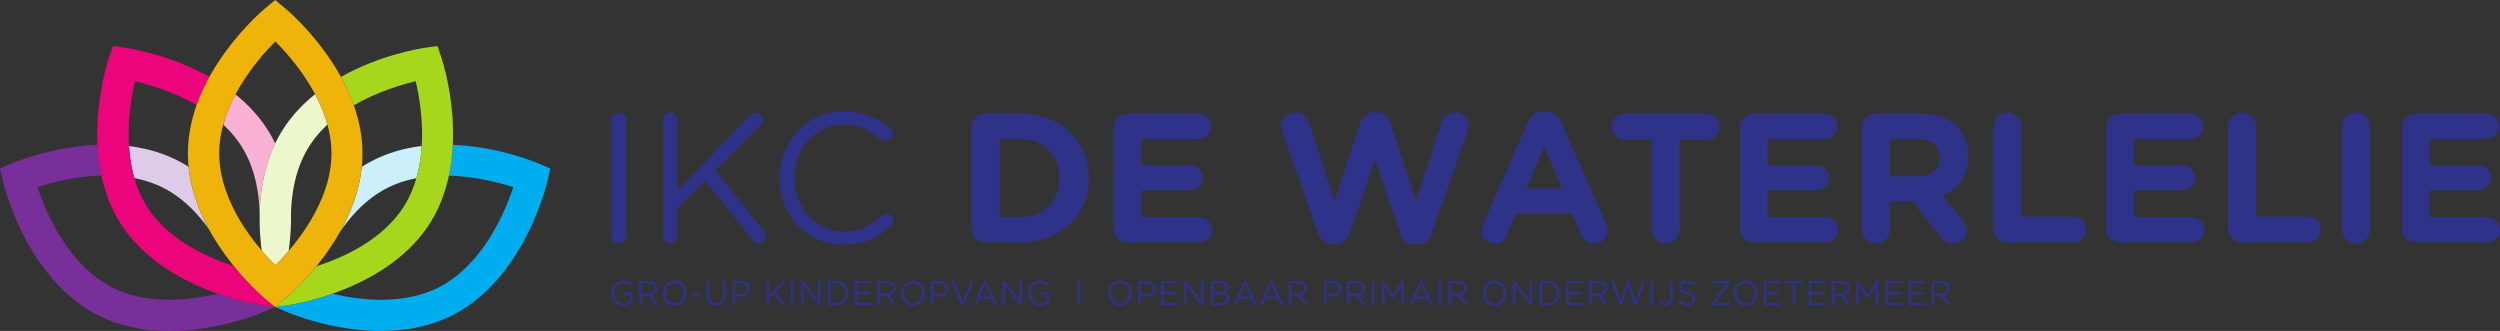
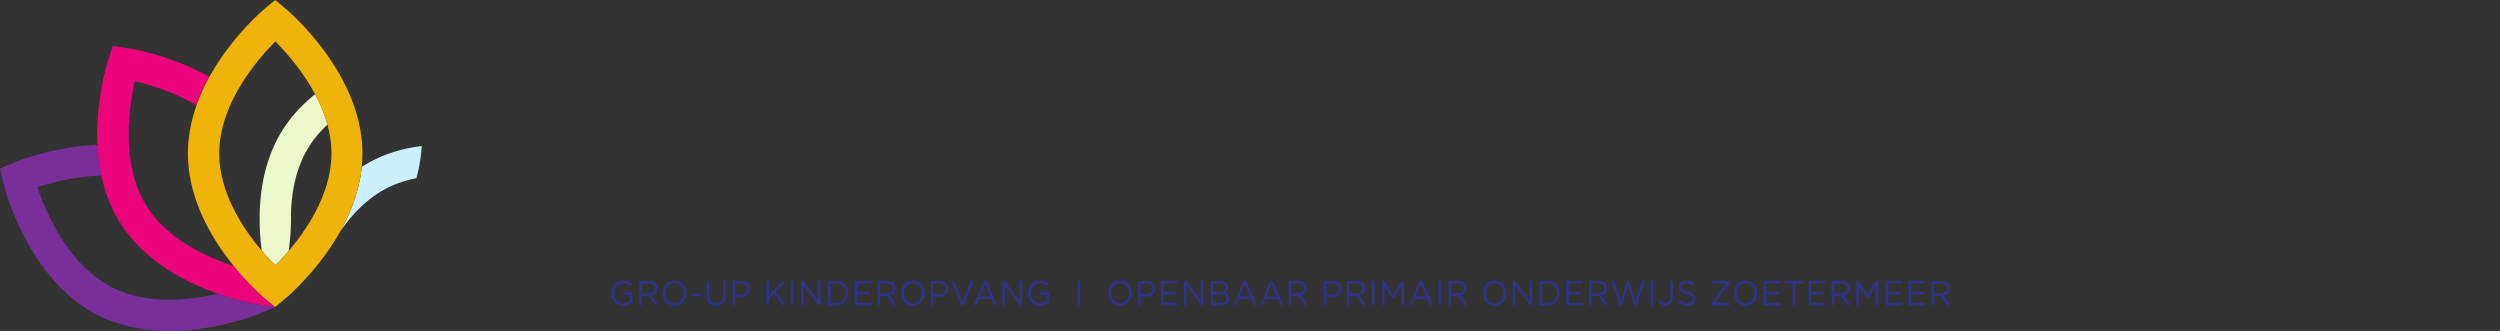
<svg xmlns="http://www.w3.org/2000/svg" viewBox="0 0 679.891 90">
  <rect x="0" y="0" width="679.891" height="90" fill="#333333" stroke="none" />
  <g fill="none" fill-rule="evenodd">
-     <path d="M166.304 32.67c0-.563.194-1.042.574-1.425a1.84 1.84 0 0 1 1.361-.569c.555 0 1.031.188 1.409.569.38.383.573.862.573 1.425v31.5c0 .569-.194 1.041-.573 1.423a1.914 1.914 0 0 1-1.409.579 1.84 1.84 0 0 1-1.361-.58c-.38-.38-.574-.853-.574-1.422v-31.5m14.06 0c0-.563.186-1.042.572-1.425.38-.381.83-.569 1.361-.569.557 0 1.031.188 1.411.569.377.383.563.862.563 1.425v19.155l19.755-20.449c.227-.204.46-.367.693-.506.227-.13.507-.194.84-.194.53 0 .973.194 1.336.594.363.406.549.854.549 1.35 0 .504-.219.968-.646 1.4L194.52 46.323l13.165 16.399c.17.235.297.454.402.675.097.219.144.47.144.773 0 .537-.191 1-.57 1.4a1.865 1.865 0 0 1-1.41.602c-.363 0-.678-.081-.942-.252a1.937 1.937 0 0 1-.637-.652l-12.924-16.243-7.477 7.543v7.602c0 .569-.186 1.041-.563 1.423-.38.383-.854.579-1.41.579-.533 0-.983-.196-1.362-.58-.386-.38-.571-.853-.571-1.422v-31.5m49.001 33.852c-2.506 0-4.818-.465-6.93-1.4-2.11-.936-3.94-2.206-5.494-3.825-1.547-1.619-2.764-3.523-3.635-5.729-.876-2.198-1.311-4.55-1.311-7.047v-.098c0-2.465.435-4.8 1.311-6.998a18.063 18.063 0 0 1 3.635-5.778 16.857 16.857 0 0 1 5.544-3.898c2.143-.952 4.486-1.423 7.033-1.423 2.803 0 5.164.406 7.072 1.23a21.172 21.172 0 0 1 5.303 3.27c.194.162.378.381.54.644.17.266.25.585.25.952 0 .535-.194.991-.596 1.374-.396.382-.856.578-1.386.578-.266 0-.501-.048-.718-.155a5.207 5.207 0 0 1-.563-.293 18.226 18.226 0 0 0-4.383-2.904c-1.571-.734-3.426-1.1-5.569-1.1-1.916 0-3.69.366-5.325 1.108a12.848 12.848 0 0 0-4.253 3.058c-1.209 1.302-2.143 2.833-2.828 4.59-.676 1.758-1.008 3.639-1.008 5.639v.106c0 2.043.332 3.94 1.008 5.697.685 1.748 1.62 3.28 2.828 4.59a13.412 13.412 0 0 0 4.253 3.083c1.636.75 3.41 1.131 5.325 1.131 2.176 0 4.062-.358 5.664-1.081 1.605-.717 3.143-1.775 4.635-3.175.36-.367.773-.546 1.23-.546.5 0 .935.188 1.315.571.377.39.571.83.571 1.327 0 .3-.072.569-.2.796-.13.237-.283.44-.443.604a23.102 23.102 0 0 1-2.65 2.14 16.452 16.452 0 0 1-2.917 1.601 16.31 16.31 0 0 1-3.368 1.01c-1.209.236-2.523.35-3.94.35m48.315-7.55c1.555 0 2.974-.253 4.255-.75 1.29-.497 2.384-1.213 3.296-2.149.91-.935 1.61-2.033 2.126-3.304.516-1.26.766-2.676.766-4.247v-.098c0-1.538-.25-2.954-.766-4.248-.515-1.302-1.216-2.416-2.126-3.352-.912-.935-2.007-1.66-3.296-2.172-1.28-.521-2.7-.782-4.255-.782h-5.888V58.97h5.888Zm-13.51-24.201c0-1.067.37-1.971 1.112-2.719.74-.756 1.636-1.131 2.698-1.131h9.7c2.708 0 5.19.448 7.454 1.327 2.254.885 4.206 2.106 5.841 3.677a16.483 16.483 0 0 1 3.787 5.526c.885 2.115 1.336 4.402 1.336 6.867v.106c0 2.466-.451 4.768-1.336 6.902a16.515 16.515 0 0 1-3.787 5.55c-1.635 1.562-3.587 2.799-5.84 3.693-2.266.904-4.747 1.352-7.455 1.352h-9.7c-1.062 0-1.957-.375-2.698-1.123-.742-.75-1.112-1.66-1.112-2.727v-27.3Zm39.824 30.027c-.749-.75-1.12-1.66-1.12-2.727v-27.3c0-1.067.371-1.971 1.12-2.719.742-.756 1.635-1.131 2.691-1.131h19.207c.959 0 1.765.333 2.425 1 .66.668.992 1.49.992 2.45 0 .968-.332 1.774-.992 2.424-.66.652-1.466.977-2.425.977h-15.444v7.104h13.22c.96 0 1.766.333 2.426.994.66.666.99 1.49.99 2.448 0 .968-.33 1.783-.99 2.427-.66.65-1.467.974-2.426.974h-13.22v7.35h15.693c.96 0 1.766.333 2.426 1 .662.667.992 1.49.992 2.45 0 .969-.33 1.781-.992 2.425-.66.65-1.467.977-2.426.977h-19.456c-1.056 0-1.949-.375-2.691-1.123m44.724-28.98c-.072-.227-.138-.47-.202-.722a2.874 2.874 0 0 1-.097-.725c0-1.067.387-1.952 1.16-2.669a3.91 3.91 0 0 1 2.748-1.075c.893 0 1.667.252 2.329.773a4.07 4.07 0 0 1 1.386 1.97l6.878 21.451 6.93-21.248c.298-.902.774-1.636 1.434-2.196.66-.57 1.466-.856 2.425-.856h.597c.959 0 1.763.277 2.425.831.66.546 1.137 1.285 1.434 2.22l6.928 21.25 6.88-21.451a4.453 4.453 0 0 1 1.314-1.946c.613-.538 1.394-.798 2.353-.798 1.054 0 1.95.35 2.676 1.05.723.7 1.086 1.58 1.086 2.646 0 .235-.033.487-.096.748-.073.268-.137.52-.203.747l-9.7 27.507c-.36.967-.885 1.733-1.561 2.294-.679.57-1.475.854-2.403.854h-.788c-.928 0-1.716-.275-2.378-.83-.66-.545-1.167-1.318-1.53-2.318l-6.831-20.05-6.834 20.05c-.363 1-.87 1.773-1.53 2.319-.668.554-1.458.829-2.384.829h-.79c-.926 0-1.724-.284-2.401-.854-.676-.56-1.192-1.327-1.555-2.294l-9.7-27.507m76.03 15.454-4.8-11.548-4.802 11.548h9.603Zm-21.88 11.353c0-.269.039-.546.12-.831.088-.277.193-.552.323-.82l12.076-27.547c.435-.969 1.015-1.717 1.757-2.254.75-.53 1.642-.798 2.698-.798h.452c1.056 0 1.94.269 2.675.798.716.537 1.297 1.285 1.724 2.254l12.085 27.546c.257.602.394 1.115.394 1.546 0 1.033-.345 1.912-1.038 2.629-.693.714-1.555 1.073-2.578 1.073-.887 0-1.636-.244-2.226-.723-.596-.481-1.07-1.125-1.433-1.93l-2.329-5.493h-15.25l-2.417 5.746c-.339.764-.807 1.358-1.42 1.773-.612.416-1.311.627-2.101.627-.992 0-1.821-.35-2.498-1.05-.676-.7-1.014-1.546-1.014-2.546Zm46.301-24.6h-7.332c-.96 0-1.78-.35-2.473-1.05-.693-.7-1.04-1.538-1.04-2.498 0-.969.347-1.806 1.04-2.506.693-.7 1.514-1.05 2.473-1.05h22.277c.96 0 1.78.35 2.473 1.05.693.7 1.04 1.537 1.04 2.506 0 .96-.347 1.798-1.04 2.498-.693.7-1.514 1.05-2.473 1.05h-7.324v24.348c0 1.065-.369 1.977-1.111 2.725-.75.75-1.644 1.123-2.698 1.123-1.056 0-1.96-.373-2.7-1.123-.74-.748-1.112-1.66-1.112-2.725V38.024m25.114 26.773a3.766 3.766 0 0 1-1.112-2.727v-27.3c0-1.067.377-1.971 1.112-2.719.748-.756 1.644-1.131 2.706-1.131h19.2c.959 0 1.772.333 2.425 1 .66.668.99 1.49.99 2.45 0 .968-.33 1.774-.99 2.424-.653.652-1.466.977-2.425.977h-15.446v7.104h13.222c.951 0 1.764.333 2.424.994.662.666.992 1.49.992 2.448 0 .968-.33 1.783-.992 2.427-.66.65-1.473.974-2.424.974h-13.222v7.35h15.695c.96 0 1.764.333 2.426 1 .66.667.99 1.49.99 2.45 0 .969-.33 1.781-.99 2.425-.662.65-1.467.977-2.426.977h-19.45c-1.061 0-1.957-.375-2.705-1.123m47.405-16.878c1.877 0 3.319-.448 4.327-1.35 1.007-.896 1.514-2.1 1.514-3.598v-.098c0-1.668-.532-2.92-1.586-3.752-1.056-.829-2.523-1.252-4.408-1.252h-7.573v10.05h7.726Zm-15.347-13.15c0-1.066.369-1.97 1.111-2.718.74-.756 1.644-1.131 2.698-1.131h12.029c4.39 0 7.759 1.187 10.096 3.556 1.982 1.993 2.972 4.662 2.972 8v.097c0 2.767-.627 5.012-1.877 6.746-1.256 1.733-2.941 3.035-5.051 3.906l5.292 6.493c.363.473.662.927.896 1.375.233.456.346.977.346 1.579 0 1.067-.371 1.92-1.112 2.57-.75.653-1.58.978-2.506.978-.854 0-1.58-.196-2.176-.577a6.738 6.738 0 0 1-1.586-1.425l-7.42-9.496h-6.091v7.65c0 1.065-.372 1.977-1.112 2.725-.749.75-1.644 1.123-2.7 1.123-1.054 0-1.957-.373-2.698-1.123-.742-.748-1.111-1.66-1.111-2.725V34.77Zm35.787-.293c0-1.067.37-1.977 1.111-2.727a3.667 3.667 0 0 1 2.7-1.123c1.056 0 1.958.375 2.698 1.123.742.75 1.114 1.66 1.114 2.727V58.92h14.105c.96 0 1.774.342 2.45 1.027a3.381 3.381 0 0 1 1.015 2.473c0 .969-.338 1.79-1.014 2.473-.677.685-1.492 1.027-2.45 1.027H545.94a3.667 3.667 0 0 1-2.7-1.123c-.74-.75-1.111-1.66-1.111-2.727V34.476m31.752 30.32c-.742-.75-1.111-1.66-1.111-2.726v-27.3c0-1.067.369-1.971 1.111-2.719.74-.756 1.644-1.131 2.698-1.131h19.208c.951 0 1.764.333 2.426 1 .66.668.99 1.49.99 2.45 0 .968-.33 1.774-.99 2.424-.662.652-1.475.977-2.426.977h-15.444v7.104h13.213c.959 0 1.771.333 2.425.994.66.666.99 1.49.99 2.448 0 .968-.33 1.783-.99 2.427-.654.65-1.466.974-2.425.974h-13.213v7.35h15.694c.95 0 1.755.333 2.417 1 .669.667.999 1.49.999 2.45 0 .969-.33 1.781-.999 2.425-.662.65-1.466.977-2.417.977h-19.458a3.662 3.662 0 0 1-2.698-1.123m32.05-30.321c0-1.067.37-1.977 1.12-2.727a3.644 3.644 0 0 1 2.69-1.123c1.064 0 1.959.375 2.7 1.123a3.75 3.75 0 0 1 1.12 2.727V58.92h14.107c.95 0 1.772.342 2.448 1.027.67.683 1.017 1.504 1.017 2.473 0 .969-.346 1.79-1.017 2.473a3.321 3.321 0 0 1-2.448 1.027H609.74c-1.053 0-1.949-.375-2.69-1.123-.75-.75-1.119-1.66-1.119-2.727V34.476m30.985 0a3.75 3.75 0 0 1 1.12-2.727c.743-.748 1.636-1.123 2.7-1.123 1.048 0 1.95.375 2.69 1.123.75.75 1.114 1.66 1.114 2.727v27.896c0 1.065-.363 1.977-1.114 2.725a3.646 3.646 0 0 1-2.69 1.123c-1.064 0-1.957-.373-2.7-1.123a3.744 3.744 0 0 1-1.12-2.725V34.476m17.404 30.32c-.742-.75-1.112-1.66-1.112-2.726v-27.3c0-1.067.37-1.971 1.112-2.719.74-.756 1.644-1.131 2.698-1.131h19.208c.951 0 1.764.333 2.426 1 .66.668.99 1.49.99 2.45 0 .968-.33 1.774-.99 2.424-.662.652-1.475.977-2.426.977h-15.444v7.104h13.213c.959 0 1.771.333 2.425.994.66.666.99 1.49.99 2.448 0 .968-.33 1.783-.99 2.427-.654.65-1.466.974-2.425.974h-13.213v7.35h15.694c.95 0 1.755.333 2.417 1 .668.667.998 1.49.998 2.45 0 .969-.33 1.781-.998 2.425-.662.65-1.466.977-2.417.977h-19.458a3.662 3.662 0 0 1-2.698-1.123" fill="#2F3289" />
-     <path d="M48.124 43.566c-4.211-2.118-8.659-3.293-13.04-3.84.186 2.882.623 5.835 1.455 8.718 2.668.515 5.312 1.36 7.818 2.615 5.205 2.626 9.305 6.82 12.457 11.279-2.724-5-4.89-10.755-5.53-16.968a35.938 35.938 0 0 0-3.16-1.804" fill="#DECAE9" />
    <path d="M71.333 82.993c-.478-.064-5.53-.82-12.06-3.106-7.786 1.818-19.232 3.067-28.684-1.692C18.512 72.118 12.425 57.63 10.17 50.89c3.808-1.238 10.3-2.953 17.413-3.138a52.491 52.491 0 0 1-1.06-8.365C14.14 39.871 3.914 44.17 3.25 44.45L0 45.844l.8 3.437c.251 1.086 6.427 26.676 25.917 36.481v.009c7.34 3.686 15.376 4.54 22.595 4.138 11.933-.668 21.632-4.75 22.272-5.024l3.257-1.391h-.008l-3.5-.501" fill="#782F9A" />
-     <path d="M146.425 44.45c-.654-.28-10.882-4.579-23.274-5.063a52.73 52.73 0 0 1-1.06 8.39c7.138.177 13.686 1.898 17.51 3.13-2.238 6.747-8.302 21.203-20.419 27.305v-.008c-9.49 4.774-20.978 3.5-28.764 1.675-6.54 2.294-11.6 3.042-12.077 3.114l-3.5.5 3.25 1.392c.639.274 10.338 4.356 22.28 5.024 7.21.402 15.245-.443 22.594-4.138 19.482-9.814 25.658-35.404 25.91-36.49l.799-3.437-3.25-1.394" fill="#00ADEF" />
    <path d="M101.55 43.575a35 35 0 0 0-3.16 1.795c-.662 6.503-3.007 12.5-5.909 17.66 3.208-4.709 7.453-9.201 12.935-11.954 2.498-1.255 5.14-2.092 7.808-2.615.84-2.892 1.285-5.861 1.471-8.75-4.422.538-8.892 1.72-13.145 3.864" fill="#CCEFFC" />
    <path d="M63.59 72.36c-7.608-2.472-18.142-7.35-23.76-16.39-7.122-11.447-4.73-26.967-3.13-33.889 3.955.942 10.526 2.897 16.767 6.52a51.294 51.294 0 0 1 3.485-7.695c-10.898-6.135-22.038-7.793-22.758-7.899l-3.5-.498-1.115 3.349c-.356 1.055-8.495 26.105 3.007 44.588 11.496 18.483 37.64 22.386 38.747 22.547l3.5.5-2.715-2.262c-.365-.305-4.214-3.56-8.529-8.872" fill="#EC047C" />
-     <path d="M72.95 35.556c-2.442-3.913-5.53-7.173-8.91-9.885-1.357 2.56-2.529 5.32-3.321 8.226 1.916 1.779 3.646 3.792 5.068 6.071 3.533 5.682 4.72 12.371 4.826 18.506.106-6.263 1.188-13.12 4.228-19.464a36.578 36.578 0 0 0-1.891-3.454" fill="#F9B2D3" />
    <path d="M71.172 68.15a65.104 65.104 0 0 0 3.71 4.032 74.575 74.575 0 0 0 3.622-3.936c.42-3.033.695-6.423.63-9.982.13-6.077 1.35-12.67 4.842-18.29 1.424-2.285 3.154-4.298 5.076-6.077-.799-2.922-1.98-5.698-3.354-8.274-3.403 2.72-6.515 5.997-8.965 9.933a37.053 37.053 0 0 0-1.892 3.454c-3.04 6.343-4.122 13.201-4.228 19.464.017.676.017 1.335 0 1.997.042 2.728.259 5.329.559 7.678" fill="#EDF7CC" />
-     <path d="m120.103 15.858-1.116-3.35-3.507.5c-.712.105-11.852 1.763-22.756 7.898 1.332 2.414 2.537 5.006 3.5 7.743 6.263-3.654 12.878-5.618 16.839-6.56 1.616 6.906 4.016 22.394-3.13 33.89-5.65 9.087-16.272 13.973-23.888 16.43-4.292 5.28-8.125 8.517-8.487 8.822l-2.717 2.263 3.5-.501c1.109-.16 27.259-4.064 38.755-22.547 11.496-18.483 3.355-43.533 3.007-44.588" fill="#A6D71C" />
    <path d="M74.882 11.262c-5.02 5.047-15.262 16.985-15.262 30.452 0 13.533 10.234 25.43 15.262 30.468 5.019-5.047 15.263-16.993 15.263-30.468 0-13.459-10.236-25.397-15.263-30.452Zm-.05 72.232-2.714-2.263c-.857-.717-21.02-17.741-21.02-39.484 0-21.743 20.163-38.777 21.02-39.484L74.833 0l2.725 2.263c.857.707 21.018 17.74 21.018 39.484 0 21.743-20.16 38.767-21.018 39.484l-2.725 2.263Z" fill="#EFB409" />
    <path d="M170.747 82.912a4.37 4.37 0 0 0 .998-.57.522.522 0 0 0 .24-.452v-2.017a.358.358 0 0 0-.104-.272.298.298 0 0 0-.241-.111h-2.01a.278.278 0 0 0-.216.102.337.337 0 0 0-.096.246c0 .085.033.162.096.231.064.068.128.1.216.1h1.68v1.636a2.841 2.841 0 0 1-.795.469c-.313.128-.65.196-1.012.196-.379 0-.716-.068-1.02-.214a2.196 2.196 0 0 1-.78-.569 2.64 2.64 0 0 1-.498-.87 3.46 3.46 0 0 1-.168-1.099v-.024a3.004 3.004 0 0 1 .666-1.907 2.34 2.34 0 0 1 .747-.589c.298-.144.61-.213.956-.213.393 0 .724.052.987.163a2.9 2.9 0 0 1 .75.443.37.37 0 0 0 .215.093.325.325 0 0 0 .25-.11.377.377 0 0 0 .104-.265.447.447 0 0 0-.04-.187.527.527 0 0 0-.104-.12c-.29-.22-.594-.39-.924-.51-.33-.129-.732-.188-1.213-.188-.467 0-.893.094-1.277.282a3.005 3.005 0 0 0-.99.75c-.273.313-.481.68-.633 1.09-.155.416-.227.85-.227 1.301v.018c0 .477.072.92.218 1.327a3.062 3.062 0 0 0 1.632 1.814 3.27 3.27 0 0 0 1.324.266 3.23 3.23 0 0 0 1.27-.24Zm3.077-.205a.36.36 0 0 0 .105.266.298.298 0 0 0 .241.11.328.328 0 0 0 .257-.11.386.386 0 0 0 .105-.266V80.46h1.792l1.76 2.426a.69.69 0 0 0 .136.138.295.295 0 0 0 .185.058.349.349 0 0 0 .249-.109.374.374 0 0 0 .105-.257c0-.094-.041-.179-.113-.281l-1.551-2.12a2.17 2.17 0 0 0 .668-.23c.208-.103.385-.23.529-.39.146-.164.257-.352.337-.563.089-.214.13-.46.13-.733v-.017c0-.264-.041-.51-.13-.733a1.74 1.74 0 0 0-.351-.57 1.87 1.87 0 0 0-.74-.485 2.767 2.767 0 0 0-1.03-.178h-2.338a.298.298 0 0 0-.24.109.366.366 0 0 0-.106.274v5.908Zm.708-2.928v-2.683h1.93c.505 0 .898.11 1.172.349.282.23.417.545.417.954v.027c0 .211-.039.399-.119.569-.08.163-.193.307-.331.427a1.625 1.625 0 0 1-.514.264c-.192.067-.41.093-.642.093h-1.913Zm10.196 3.092a3.14 3.14 0 0 0 1.012-.75c.274-.307.492-.674.652-1.09.152-.417.233-.853.233-1.304v-.017c0-.46-.08-.894-.233-1.302a3.139 3.139 0 0 0-1.648-1.831 2.98 2.98 0 0 0-1.301-.273c-.474 0-.908.094-1.302.282a3.01 3.01 0 0 0-1.004.74 3.493 3.493 0 0 0-.658 1.1c-.153.407-.233.85-.233 1.301v.018c0 .45.08.885.233 1.303.152.408.362.774.65 1.082.273.314.61.562.997.75.393.178.827.272 1.3.272.475 0 .91-.094 1.302-.281Zm-2.273-.621a2.575 2.575 0 0 1-1.294-1.457 3.1 3.1 0 0 1-.176-1.066v-.017c0-.382.055-.74.176-1.064.12-.332.29-.622.506-.868a2.27 2.27 0 0 1 .772-.58 2.23 2.23 0 0 1 .987-.213c.354 0 .683.07.99.213.296.146.553.349.779.589.216.246.393.536.514.868.12.33.177.688.177 1.072v.018c0 .383-.057.732-.177 1.064-.121.324-.29.614-.506.86a2.453 2.453 0 0 1-.771.587 2.338 2.338 0 0 1-.99.214 2.3 2.3 0 0 1-.987-.22Zm5.914-1.67h1.855a.339.339 0 0 0 .257-.12.391.391 0 0 0 0-.537.33.33 0 0 0-.257-.11h-1.855a.314.314 0 0 0-.249.11.365.365 0 0 0-.105.264.36.36 0 0 0 .105.273c.064.076.152.12.249.12Zm7.448 2.376c.32-.12.594-.307.819-.554.234-.246.411-.554.53-.92.13-.366.194-.791.194-1.277v-3.458a.408.408 0 0 0-.105-.273.35.35 0 0 0-.25-.102.336.336 0 0 0-.248.102.371.371 0 0 0-.105.273v3.525c0 .724-.169 1.269-.506 1.635-.346.367-.804.554-1.374.554-.594 0-1.068-.196-1.407-.578-.337-.383-.506-.937-.506-1.66v-3.476a.37.37 0 0 0-.103-.273.361.361 0 0 0-.257-.102.339.339 0 0 0-.243.102.37.37 0 0 0-.102.273v3.516c0 .47.063.88.183 1.245.13.358.306.654.539.903.226.238.497.425.82.545.313.126.667.187 1.051.187.395 0 .749-.06 1.07-.187Zm3.456-.249c0 .103.039.197.102.266a.33.33 0 0 0 .25.11.319.319 0 0 0 .25-.11.358.358 0 0 0 .103-.266V80.7h1.512c.337 0 .65-.044.948-.138.296-.094.553-.229.78-.408.224-.187.4-.41.528-.682.13-.264.194-.58.194-.937v-.016a2.38 2.38 0 0 0-.16-.887 1.893 1.893 0 0 0-.476-.654 2.264 2.264 0 0 0-.738-.419 3.104 3.104 0 0 0-.957-.143h-1.985a.33.33 0 0 0-.249.109.4.4 0 0 0-.102.274v5.908Zm.705-2.69v-2.921h1.584c.506 0 .907.12 1.213.366.305.24.465.606.465 1.073v.026c0 .222-.039.418-.127.597a1.25 1.25 0 0 1-.346.458 1.57 1.57 0 0 1-.539.299c-.216.067-.45.102-.707.102h-1.543Zm8.438 2.69c0 .103.03.197.096.266a.323.323 0 0 0 .25.11.34.34 0 0 0 .256-.11.389.389 0 0 0 .097-.266V81.27l1.35-1.43 2.33 3.073c.03.053.063.094.11.129a.38.38 0 0 0 .17.041.324.324 0 0 0 .259-.109.386.386 0 0 0 .102-.266.325.325 0 0 0-.03-.152c-.017-.035-.042-.076-.066-.127l-2.378-3.1 2.217-2.326a.407.407 0 0 0 .113-.264.39.39 0 0 0-.096-.255.298.298 0 0 0-.24-.111.266.266 0 0 0-.153.035c-.041.026-.08.059-.121.094l-3.567 3.865v-3.62a.402.402 0 0 0-.097-.272.369.369 0 0 0-.257-.102.35.35 0 0 0-.249.102.392.392 0 0 0-.096.273v5.96Zm6.676 0c0 .103.04.197.105.266a.323.323 0 0 0 .249.11.312.312 0 0 0 .249-.11.36.36 0 0 0 .105-.266v-5.96a.371.371 0 0 0-.105-.273.336.336 0 0 0-.249-.102.35.35 0 0 0-.249.102.398.398 0 0 0-.105.273v5.96Zm2.787.01c0 .102.033.187.097.256a.301.301 0 0 0 .24.11.308.308 0 0 0 .252-.11.365.365 0 0 0 .094-.257v-5.125l3.882 5.245a.797.797 0 0 0 .16.17.376.376 0 0 0 .202.059h.033a.29.29 0 0 0 .232-.1.34.34 0 0 0 .088-.249v-5.978a.395.395 0 0 0-.096-.264.318.318 0 0 0-.24-.102.336.336 0 0 0-.25.102.385.385 0 0 0-.096.264v4.99l-3.793-5.125a.7.7 0 0 0-.153-.163.387.387 0 0 0-.201-.05h-.105a.3.3 0 0 0-.24.11.332.332 0 0 0-.106.256v5.96Zm7.304-.06c0 .111.033.196.097.273a.358.358 0 0 0 .249.111h1.816c.49 0 .94-.085 1.35-.255.403-.172.754-.41 1.053-.709a3.33 3.33 0 0 0 .683-1.046c.16-.401.24-.835.24-1.304v-.017c0-.467-.08-.903-.24-1.302a3.341 3.341 0 0 0-.683-1.048 3.127 3.127 0 0 0-1.053-.69 3.49 3.49 0 0 0-1.35-.254h-1.816a.323.323 0 0 0-.249.109.396.396 0 0 0-.097.274v5.858Zm.7-.298v-5.263h1.462c.393 0 .755.067 1.07.205.329.135.594.322.819.562.224.238.392.51.522.835.12.314.177.663.177 1.03v.017c0 .366-.058.706-.177 1.03-.13.315-.298.596-.522.827-.225.238-.49.417-.82.554a2.705 2.705 0 0 1-1.069.203h-1.462Zm6.87.682h3.929a.284.284 0 0 0 .224-.102.323.323 0 0 0 .096-.238.334.334 0 0 0-.096-.249.276.276 0 0 0-.224-.093h-3.567v-2.324h3.124a.3.3 0 0 0 .227-.094.334.334 0 0 0 .088-.247.322.322 0 0 0-.088-.23.275.275 0 0 0-.227-.103h-3.124v-2.265h3.52a.33.33 0 0 0 .232-.094.345.345 0 0 0 .088-.246.324.324 0 0 0-.088-.238.305.305 0 0 0-.233-.102h-3.881a.296.296 0 0 0-.24.109.366.366 0 0 0-.106.274v5.858c0 .111.033.196.105.273a.326.326 0 0 0 .24.111Zm5.88-.334a.36.36 0 0 0 .106.266.323.323 0 0 0 .248.11.312.312 0 0 0 .25-.11.36.36 0 0 0 .104-.266V80.46h1.792l1.76 2.426c.04.053.089.103.144.138a.276.276 0 0 0 .186.058.319.319 0 0 0 .24-.109.34.34 0 0 0 .105-.257.44.44 0 0 0-.113-.281l-1.55-2.12c.24-.043.466-.12.674-.23a1.752 1.752 0 0 0 .868-.953c.08-.214.121-.46.121-.733v-.017c0-.264-.041-.51-.121-.733a1.734 1.734 0 0 0-.354-.57 1.94 1.94 0 0 0-.747-.485 2.774 2.774 0 0 0-1.028-.178h-2.33a.323.323 0 0 0-.25.109.366.366 0 0 0-.104.274v5.908Zm.708-2.928v-2.683h1.93c.506 0 .898.11 1.172.349.282.23.426.545.426.954v.027c0 .211-.041.399-.122.569a1.27 1.27 0 0 1-.337.427 1.672 1.672 0 0 1-.506.264c-.201.067-.41.093-.642.093h-1.92Zm10.196 3.092a3.162 3.162 0 0 0 1.012-.75c.282-.307.498-.674.652-1.09.153-.417.233-.853.233-1.304v-.017c0-.46-.08-.894-.233-1.302a3.172 3.172 0 0 0-.643-1.09 3.185 3.185 0 0 0-1.004-.741 2.956 2.956 0 0 0-1.294-.273 3 3 0 0 0-1.31.282 3.094 3.094 0 0 0-1.004.74 3.332 3.332 0 0 0-.65 1.1c-.163.407-.235.85-.235 1.301v.018c0 .45.072.885.227 1.303.152.408.368.774.65 1.082.273.314.61.562 1.003.75.387.178.821.272 1.294.272.475 0 .91-.094 1.302-.281Zm-2.264-.621a2.389 2.389 0 0 1-.78-.589 2.53 2.53 0 0 1-.514-.868 3.105 3.105 0 0 1-.185-1.066v-.017c0-.382.063-.74.185-1.064.12-.332.288-.622.498-.868a2.27 2.27 0 0 1 .771-.58 2.28 2.28 0 0 1 .987-.213c.362 0 .691.07.99.213.296.146.561.349.78.589a2.6 2.6 0 0 1 .513.868c.12.33.184.688.184 1.072v.018c0 .383-.064.732-.184 1.064-.12.324-.29.614-.506.86a2.28 2.28 0 0 1-1.752.8c-.362 0-.691-.076-.987-.22Zm5.897.457a.39.39 0 0 0 .103.266.33.33 0 0 0 .25.11.317.317 0 0 0 .25-.11.358.358 0 0 0 .102-.266V80.7h1.512c.337 0 .65-.044.948-.138.297-.094.554-.229.78-.408.224-.187.401-.41.529-.682.13-.264.193-.58.193-.937v-.016a2.38 2.38 0 0 0-.16-.887 1.812 1.812 0 0 0-.474-.654 2.212 2.212 0 0 0-.74-.419 3.095 3.095 0 0 0-.957-.143h-1.982a.33.33 0 0 0-.251.109.4.4 0 0 0-.103.274v5.908Zm.705-2.69v-2.921h1.584c.506 0 .907.12 1.214.366.312.24.456.606.456 1.073v.026c0 .222-.03.418-.11.597s-.202.332-.354.458a1.57 1.57 0 0 1-.54.299c-.215.067-.45.102-.707.102h-1.543Zm7.835 3.092h.041a.367.367 0 0 0 .25-.085.578.578 0 0 0 .16-.223l2.419-5.917a.575.575 0 0 0 .022-.155.379.379 0 0 0-.097-.255.336.336 0 0 0-.248-.102.341.341 0 0 0-.216.076.536.536 0 0 0-.138.188l-2.16 5.502-2.162-5.485a.531.531 0 0 0-.138-.205.37.37 0 0 0-.232-.076.314.314 0 0 0-.249.111.36.36 0 0 0-.105.255c0 .061.008.12.033.17l2.41 5.893a.51.51 0 0 0 .161.223.36.36 0 0 0 .25.085Zm3.318-.13c.066.07.138.103.226.103.16 0 .272-.085.338-.255l.658-1.541h3.422l.652 1.524a.52.52 0 0 0 .136.196.294.294 0 0 0 .208.076.318.318 0 0 0 .243-.102.358.358 0 0 0 .096-.255.46.46 0 0 0-.04-.188l-2.53-5.866c-.09-.223-.235-.332-.443-.332h-.033a.437.437 0 0 0-.274.085.633.633 0 0 0-.176.247l-2.53 5.875a.413.413 0 0 0-.05.196c0 .094.033.18.097.238Zm1.495-2.373 1.438-3.39 1.43 3.39h-2.868Zm6.083 2.11a.34.34 0 0 0 .104.257.296.296 0 0 0 .241.11.323.323 0 0 0 .249-.11.367.367 0 0 0 .097-.257v-5.125l3.873 5.245c.055.068.103.129.16.17a.385.385 0 0 0 .2.059h.041a.299.299 0 0 0 .232-.1.368.368 0 0 0 .089-.249v-5.978a.357.357 0 0 0-.105-.264.313.313 0 0 0-.232-.102.323.323 0 0 0-.25.102.365.365 0 0 0-.104.264v4.99l-3.791-5.125a.919.919 0 0 0-.146-.163.41.41 0 0 0-.208-.05h-.097a.325.325 0 0 0-.249.11.332.332 0 0 0-.104.256v5.96Zm11.473.196c.379-.161.708-.348.996-.57a.52.52 0 0 0 .242-.452v-2.017a.358.358 0 0 0-.105-.272.325.325 0 0 0-.248-.111h-2.002a.296.296 0 0 0-.224.102.358.358 0 0 0-.089.246c0 .085.031.162.089.231.064.068.136.1.224.1h1.672v1.636a2.68 2.68 0 0 1-.787.469c-.323.128-.66.196-1.012.196-.379 0-.724-.068-1.029-.214a2.165 2.165 0 0 1-.771-.569 2.682 2.682 0 0 1-.5-.87 3.52 3.52 0 0 1-.177-1.099v-.024c0-.357.066-.708.185-1.04.113-.33.282-.62.492-.867.208-.249.456-.443.746-.589a2.12 2.12 0 0 1 .957-.213c.393 0 .722.052.987.163.274.11.514.255.74.443.081.058.153.093.225.093a.325.325 0 0 0 .249-.11.38.38 0 0 0 .096-.265.33.33 0 0 0-.04-.187.317.317 0 0 0-.097-.12 3.466 3.466 0 0 0-.924-.51c-.329-.129-.738-.188-1.213-.188-.465 0-.891.094-1.278.282a2.935 2.935 0 0 0-.987.75c-.274.313-.483.68-.636 1.09-.152.416-.232.85-.232 1.301v.018c0 .477.072.92.216 1.327.154.419.362.776.635 1.084.282.305.611.551 1.004.73a3.23 3.23 0 0 0 1.327.266c.459 0 .884-.078 1.269-.24Zm8.99-.205a.36.36 0 0 0 .106.266.296.296 0 0 0 .24.11.328.328 0 0 0 .257-.11.395.395 0 0 0 .105-.266v-5.96a.408.408 0 0 0-.105-.273.355.355 0 0 0-.257-.102.318.318 0 0 0-.24.102.371.371 0 0 0-.105.273v5.96Zm12.84.164a3.05 3.05 0 0 0 1.006-.75 3.44 3.44 0 0 0 .658-1.09c.152-.417.233-.853.233-1.304v-.017c0-.46-.08-.894-.233-1.302a3.139 3.139 0 0 0-1.648-1.831 2.98 2.98 0 0 0-1.302-.273c-.473 0-.907.094-1.3.282a2.997 2.997 0 0 0-1.005.74 3.514 3.514 0 0 0-.659 1.1c-.152.407-.232.85-.232 1.301v.018c0 .45.08.885.232 1.303.153.408.37.774.642 1.082.282.314.62.562 1.006.75.393.178.827.272 1.3.272.475 0 .91-.094 1.302-.281Zm-2.273-.621a2.575 2.575 0 0 1-.78-.589 2.703 2.703 0 0 1-.514-.868 3.1 3.1 0 0 1-.177-1.066v-.017c0-.382.056-.74.177-1.064.122-.332.29-.622.506-.868a2.29 2.29 0 0 1 .772-.58 2.26 2.26 0 0 1 .987-.213c.354 0 .685.07.99.213.298.146.553.349.779.589.216.246.385.536.514.868.12.33.177.688.177 1.072v.018c0 .383-.058.732-.177 1.064-.13.324-.298.614-.506.86a2.453 2.453 0 0 1-.771.587 2.366 2.366 0 0 1-1.977-.006Zm5.906.457a.36.36 0 0 0 .104.266.307.307 0 0 0 .241.11.328.328 0 0 0 .257-.11.36.36 0 0 0 .105-.266V80.7h1.51c.337 0 .65-.044.948-.138.29-.094.556-.229.78-.408a2.07 2.07 0 0 0 .522-.682c.136-.264.2-.58.2-.937v-.016a2.21 2.21 0 0 0-.169-.887 1.745 1.745 0 0 0-.465-.654 2.295 2.295 0 0 0-.74-.419 3.097 3.097 0 0 0-.963-.143h-1.985a.307.307 0 0 0-.24.109.366.366 0 0 0-.105.274v5.908Zm.707-2.69v-2.921h1.574c.506 0 .917.12 1.221.366.305.24.46.606.46 1.073v.026c0 .222-.042.418-.122.597a1.25 1.25 0 0 1-.346.458 1.543 1.543 0 0 1-.545.299 2.27 2.27 0 0 1-.7.102h-1.542Zm5.848 3.024h3.93a.284.284 0 0 0 .225-.102.331.331 0 0 0 .097-.238.342.342 0 0 0-.097-.249.276.276 0 0 0-.224-.093h-3.57v-2.324h3.127c.089 0 .16-.027.225-.094a.34.34 0 0 0 0-.478.269.269 0 0 0-.225-.102h-3.126v-2.265h3.528c.088 0 .16-.033.224-.094a.336.336 0 0 0 .088-.246.316.316 0 0 0-.088-.238.289.289 0 0 0-.224-.102h-3.89a.298.298 0 0 0-.24.109.366.366 0 0 0-.106.274v5.858c0 .111.033.196.105.273a.33.33 0 0 0 .24.111Zm5.883-.325c0 .103.03.188.096.257a.319.319 0 0 0 .241.11.328.328 0 0 0 .257-.11.367.367 0 0 0 .097-.257v-5.125l3.873 5.245a.72.72 0 0 0 .16.17.385.385 0 0 0 .2.059h.041a.299.299 0 0 0 .233-.1.378.378 0 0 0 .088-.249v-5.978a.365.365 0 0 0-.105-.264.313.313 0 0 0-.232-.102.355.355 0 0 0-.257.102.395.395 0 0 0-.097.264v4.99l-3.793-5.125a.66.66 0 0 0-.152-.163.36.36 0 0 0-.2-.05h-.097a.325.325 0 0 0-.248.11.325.325 0 0 0-.105.256v5.96Zm7.304-.059a.4.4 0 0 0 .094.273.367.367 0 0 0 .251.111h2.417c.346 0 .652-.044.932-.129.282-.085.514-.196.716-.357.201-.153.354-.34.459-.563.104-.22.16-.475.16-.765v-.017c0-.223-.033-.425-.105-.596a1.396 1.396 0 0 0-.29-.453 1.457 1.457 0 0 0-.418-.323 2.82 2.82 0 0 0-.522-.229 1.61 1.61 0 0 0 .362-.213 1.55 1.55 0 0 0 .315-.308c.094-.126.168-.272.224-.433.055-.17.088-.358.088-.572v-.024c0-.41-.135-.758-.4-1.057-.178-.187-.412-.323-.684-.434a2.714 2.714 0 0 0-.948-.152h-2.306a.33.33 0 0 0-.25.109.394.394 0 0 0-.095.274v5.858Zm.697-3.287v-2.274h1.897c.45 0 .787.093 1.028.29.235.196.354.46.354.782v.018c0 .392-.128.69-.393.885-.265.196-.611.299-1.037.299h-1.849Zm0 2.989v-2.333h1.969c.547 0 .964.102 1.238.299.282.196.417.475.417.835v.015c0 .375-.135.665-.409.87-.265.205-.644.314-1.117.314h-2.098Zm5.657.62c.065.07.137.103.226.103.16 0 .273-.085.345-.255l.65-1.541h3.423l.652 1.524a.52.52 0 0 0 .136.196.3.3 0 0 0 .21.076.34.34 0 0 0 .249-.102.358.358 0 0 0 .096-.255.494.494 0 0 0-.05-.188l-2.53-5.866c-.088-.223-.234-.332-.441-.332h-.033a.441.441 0 0 0-.274.085.73.73 0 0 0-.177.247l-2.53 5.875a.411.411 0 0 0-.047.196c0 .094.03.18.095.238Zm1.495-2.373 1.438-3.39 1.438 3.39h-2.876Zm5.745 2.374c.064.07.136.102.224.102.16 0 .274-.085.337-.255l.653-1.541h3.43l.65 1.524a.525.525 0 0 0 .138.196.294.294 0 0 0 .208.076.31.31 0 0 0 .24-.102.356.356 0 0 0 .106-.255c0-.05-.025-.111-.048-.188l-2.532-5.866c-.088-.223-.232-.332-.442-.332h-.03a.433.433 0 0 0-.274.085.613.613 0 0 0-.177.247l-2.53 5.875a.413.413 0 0 0-.05.196c0 .094.033.18.097.238Zm1.495-2.374 1.438-3.39 1.43 3.39h-2.868Zm6.083 2.101c0 .103.039.197.102.266a.314.314 0 0 0 .243.11.323.323 0 0 0 .257-.11.358.358 0 0 0 .103-.266V80.46h1.792l1.76 2.426c.04.053.089.103.144.138a.28.28 0 0 0 .186.058.319.319 0 0 0 .24-.109.34.34 0 0 0 .105-.257c0-.094-.041-.179-.113-.281l-1.551-2.12c.243-.043.467-.12.677-.23.2-.103.376-.23.52-.39.146-.164.257-.352.346-.563.08-.214.121-.46.121-.733v-.017c0-.264-.041-.51-.121-.733a1.75 1.75 0 0 0-.36-.57 1.87 1.87 0 0 0-.74-.485 2.737 2.737 0 0 0-1.03-.178h-2.336a.314.314 0 0 0-.243.109.4.4 0 0 0-.102.274v5.908Zm.705-2.928v-2.683h1.93c.505 0 .89.11 1.18.349.274.23.418.545.418.954v.027c0 .211-.04.399-.12.569a1.324 1.324 0 0 1-.337.427 1.708 1.708 0 0 1-.508.264c-.2.067-.41.093-.642.093h-1.92Zm8.927 2.928c0 .103.033.197.097.266a.323.323 0 0 0 .249.11.34.34 0 0 0 .257-.11.389.389 0 0 0 .096-.266V80.7h1.518c.33 0 .644-.044.94-.138.299-.094.556-.229.78-.408.226-.187.403-.41.53-.682.13-.264.194-.58.194-.937v-.016c0-.333-.058-.623-.16-.887a1.793 1.793 0 0 0-.476-.654 2.2 2.2 0 0 0-.738-.419 3.066 3.066 0 0 0-.956-.143h-1.985a.323.323 0 0 0-.25.109.396.396 0 0 0-.096.274v5.908Zm.7-2.69v-2.921h1.583c.506 0 .907.12 1.212.366.315.24.467.606.467 1.073v.026c0 .222-.041.418-.122.597-.08.179-.2.332-.353.458-.144.129-.33.231-.537.299-.218.067-.45.102-.7.102h-1.55Zm5.512 2.69c0 .103.03.197.097.266a.323.323 0 0 0 .249.11.343.343 0 0 0 .257-.11.389.389 0 0 0 .096-.266V80.46h1.792l1.759 2.426a.59.59 0 0 0 .144.138.28.28 0 0 0 .185.058.319.319 0 0 0 .24-.109.34.34 0 0 0 .113-.257c0-.094-.039-.179-.119-.281l-1.55-2.12c.248-.043.472-.12.674-.23.2-.103.376-.23.53-.39.145-.164.258-.352.338-.563.08-.214.127-.46.127-.733v-.017c0-.264-.047-.51-.127-.733a1.734 1.734 0 0 0-.354-.57 1.844 1.844 0 0 0-.749-.485 2.737 2.737 0 0 0-1.028-.178h-2.328a.323.323 0 0 0-.25.109.386.386 0 0 0-.096.274v5.908Zm.7-2.928v-2.683h1.927c.506 0 .9.11 1.18.349.282.23.418.545.418.954v.027c0 .211-.04.399-.12.569-.08.163-.193.307-.337.427a1.722 1.722 0 0 1-.506.264 1.957 1.957 0 0 1-.644.093H367Zm6.057 2.928c0 .103.039.197.105.266a.323.323 0 0 0 .249.11.312.312 0 0 0 .249-.11.36.36 0 0 0 .105-.266v-5.96a.371.371 0 0 0-.105-.273.336.336 0 0 0-.25-.102.35.35 0 0 0-.248.102.398.398 0 0 0-.105.273v5.96Zm2.787.01a.38.38 0 0 0 .097.263.31.31 0 0 0 .24.102.316.316 0 0 0 .25-.102.37.37 0 0 0 .096-.264v-4.938l1.993 3.1c.089.127.185.194.307.194.11 0 .207-.067.296-.194l1.993-3.109v4.938c0 .094.03.188.105.266a.328.328 0 0 0 .257.11.307.307 0 0 0 .24-.11.36.36 0 0 0 .106-.266v-5.951a.332.332 0 0 0-.105-.255.309.309 0 0 0-.241-.112h-.08a.384.384 0 0 0-.34.197l-2.225 3.56-2.234-3.56c-.03-.061-.08-.103-.128-.146a.387.387 0 0 0-.201-.05h-.08a.298.298 0 0 0-.241.11.332.332 0 0 0-.105.256v5.96Zm7.658.263c.064.07.136.102.224.102.169 0 .282-.085.346-.255l.652-1.541h3.422l.659 1.524a.504.504 0 0 0 .13.196.315.315 0 0 0 .215.076.31.31 0 0 0 .24-.102.358.358 0 0 0 .098-.255.526.526 0 0 0-.048-.188l-2.532-5.866c-.08-.223-.224-.332-.442-.332h-.03a.45.45 0 0 0-.274.085.601.601 0 0 0-.17.247l-2.537 5.875a.53.53 0 0 0-.041.196c0 .094.024.18.088.238Zm1.495-2.374 1.438-3.39 1.438 3.39h-2.876Zm6.155 2.101c0 .103.03.197.096.266a.323.323 0 0 0 .25.11.312.312 0 0 0 .248-.11.36.36 0 0 0 .105-.266v-5.96a.371.371 0 0 0-.105-.273.336.336 0 0 0-.249-.102.35.35 0 0 0-.249.102.392.392 0 0 0-.096.273v5.96Zm2.778 0a.36.36 0 0 0 .105.266.296.296 0 0 0 .241.11.317.317 0 0 0 .257-.11.395.395 0 0 0 .105-.266V80.46h1.792l1.76 2.426a.69.69 0 0 0 .136.138.307.307 0 0 0 .185.058.349.349 0 0 0 .25-.109.34.34 0 0 0 .104-.257.44.44 0 0 0-.113-.281l-1.551-2.12c.24-.043.467-.12.666-.23a1.69 1.69 0 0 0 .531-.39 2.05 2.05 0 0 0 .346-.563c.08-.214.121-.46.121-.733v-.017c0-.264-.041-.51-.121-.733a1.849 1.849 0 0 0-1.1-1.055 2.774 2.774 0 0 0-1.03-.178h-2.338a.296.296 0 0 0-.24.109.366.366 0 0 0-.106.274v5.908Zm.708-2.928v-2.683h1.93c.505 0 .898.11 1.172.349.282.23.426.545.426.954v.027c0 .211-.05.399-.13.569a1.153 1.153 0 0 1-.329.427 1.672 1.672 0 0 1-.506.264 2.012 2.012 0 0 1-.642.093h-1.92Zm13.13 3.092a3.244 3.244 0 0 0 1.655-1.84c.152-.417.233-.853.233-1.304v-.017c0-.46-.08-.894-.227-1.302a3.286 3.286 0 0 0-.65-1.09 3.094 3.094 0 0 0-1.003-.741 2.931 2.931 0 0 0-1.294-.273c-.484 0-.916.094-1.31.282a3.185 3.185 0 0 0-1.004.74 3.37 3.37 0 0 0-.652 1.1c-.153.407-.233.85-.233 1.301v.018c0 .45.08.885.227 1.303.152.408.368.774.65 1.082.281.314.61.562 1.003.75.387.178.821.272 1.294.272.475 0 .915-.094 1.31-.281Zm-2.276-.621a2.433 2.433 0 0 1-.78-.589 2.597 2.597 0 0 1-.513-.868 3.153 3.153 0 0 1-.183-1.066v-.017c0-.382.063-.74.183-1.064a2.69 2.69 0 0 1 .508-.868c.207-.248.465-.442.771-.58.296-.144.625-.213.98-.213.361 0 .69.07.988.213.297.146.562.349.78.589.224.246.393.536.514.868.12.33.183.688.183 1.072v.018c0 .383-.063.732-.183 1.064-.121.324-.29.614-.508.86a2.24 2.24 0 0 1-.771.587 2.312 2.312 0 0 1-.98.214c-.361 0-.69-.077-.989-.22Zm5.9.466c0 .103.039.188.102.257a.302.302 0 0 0 .243.11.317.317 0 0 0 .25-.11.365.365 0 0 0 .094-.257v-5.125l3.873 5.245c.057.068.113.129.16.17a.43.43 0 0 0 .21.059h.033a.299.299 0 0 0 .232-.1.378.378 0 0 0 .089-.249v-5.978a.395.395 0 0 0-.097-.264.318.318 0 0 0-.24-.102.323.323 0 0 0-.25.102.358.358 0 0 0-.096.264v4.99l-3.793-5.125a1.402 1.402 0 0 0-.152-.163.419.419 0 0 0-.21-.05h-.097a.328.328 0 0 0-.249.11.363.363 0 0 0-.102.256v5.96Zm7.302-.059c0 .111.033.196.105.273a.326.326 0 0 0 .24.111h1.825a3.47 3.47 0 0 0 1.34-.255c.412-.172.758-.41 1.054-.709.298-.296.522-.647.683-1.046.16-.401.24-.835.24-1.304v-.017c0-.467-.08-.903-.24-1.302a3.078 3.078 0 0 0-.683-1.048 3.029 3.029 0 0 0-1.053-.69c-.41-.17-.86-.254-1.341-.254h-1.825a.296.296 0 0 0-.24.109.366.366 0 0 0-.105.274v5.858Zm.707-.298v-5.263h1.463c.393 0 .746.067 1.07.205.32.135.594.322.818.562.216.238.393.51.514.835.122.314.185.663.185 1.03v.017c0 .366-.063.706-.185 1.03a2.567 2.567 0 0 1-.514.827 2.398 2.398 0 0 1-.819.554 2.734 2.734 0 0 1-1.07.203h-1.462Zm6.87.682h3.929c.088 0 .16-.035.224-.102a.316.316 0 0 0 .089-.238c0-.103-.023-.181-.089-.249a.287.287 0 0 0-.224-.093h-3.575v-2.324h3.125a.283.283 0 0 0 .226-.094.34.34 0 0 0 0-.478.266.266 0 0 0-.226-.102h-3.125v-2.265h3.528a.298.298 0 0 0 .224-.094.352.352 0 0 0 0-.484.277.277 0 0 0-.224-.102h-3.882a.323.323 0 0 0-.249.109.396.396 0 0 0-.096.274v5.858c0 .111.033.196.096.273a.358.358 0 0 0 .25.111Zm5.881-.334a.36.36 0 0 0 .105.266.296.296 0 0 0 .24.11.328.328 0 0 0 .258-.11.386.386 0 0 0 .105-.266V80.46h1.791l1.76 2.426c.04.053.081.103.137.138a.291.291 0 0 0 .185.058.319.319 0 0 0 .24-.109.348.348 0 0 0 .114-.257c0-.094-.042-.179-.114-.281l-1.55-2.12c.24-.043.466-.12.666-.23a1.69 1.69 0 0 0 .53-.39c.145-.164.258-.352.346-.563.08-.214.122-.46.122-.733v-.017c0-.264-.042-.51-.122-.733a1.849 1.849 0 0 0-1.1-1.055 2.797 2.797 0 0 0-1.029-.178h-2.338a.296.296 0 0 0-.241.109.366.366 0 0 0-.105.274v5.908Zm.708-2.928v-2.683h1.92c.507 0 .9.11 1.181.349.282.23.418.545.418.954v.027c0 .211-.041.399-.121.569a1.27 1.27 0 0 1-.338.427 1.498 1.498 0 0 1-.506.264 1.956 1.956 0 0 1-.641.093h-1.913Zm7.489 3.022c.072.214.191.325.368.325h.058a.32.32 0 0 0 .224-.094.551.551 0 0 0 .138-.23l1.614-5.094 1.623 5.093a.54.54 0 0 0 .144.231.306.306 0 0 0 .224.094h.058a.32.32 0 0 0 .224-.094.551.551 0 0 0 .138-.23l2-5.885c.008-.033.024-.059.032-.094.008-.024.008-.05.008-.085a.36.36 0 0 0-.104-.255.325.325 0 0 0-.25-.111.313.313 0 0 0-.21.076.466.466 0 0 0-.127.214l-1.736 5.28-1.63-5.28a.576.576 0 0 0-.128-.214.32.32 0 0 0-.218-.076h-.048c-.096 0-.168.026-.218.076a.466.466 0 0 0-.127.214l-1.631 5.28-1.728-5.263a.488.488 0 0 0-.138-.222.312.312 0 0 0-.224-.085.319.319 0 0 0-.257.111.373.373 0 0 0-.105.349.471.471 0 0 0 .033.085l1.993 5.884Zm8.515-.094a.36.36 0 0 0 .105.266.296.296 0 0 0 .241.11.328.328 0 0 0 .257-.11.386.386 0 0 0 .105-.266v-5.96a.398.398 0 0 0-.105-.273.355.355 0 0 0-.257-.102.318.318 0 0 0-.24.102.371.371 0 0 0-.106.273v5.96Zm5.48-.126a2 2 0 0 0 .418-.715c.105-.29.154-.63.154-1.023v-4.096a.402.402 0 0 0-.097-.273.336.336 0 0 0-.249-.102.355.355 0 0 0-.362.375v4.114c0 .519-.113.92-.345 1.184a1.1 1.1 0 0 1-.876.407c-.288 0-.537-.067-.73-.196a1.98 1.98 0 0 1-.556-.551.779.779 0 0 0-.105-.094.239.239 0 0 0-.144-.044.326.326 0 0 0-.24.111.365.365 0 0 0-.106.264.37.37 0 0 0 .097.255c.194.273.426.495.716.674.288.17.642.264 1.051.264.555 0 1.014-.188 1.374-.554Zm5.48.416c.257-.085.483-.211.676-.375.183-.17.33-.366.44-.595.105-.23.155-.486.155-.767v-.015c0-.504-.163-.905-.492-1.193-.329-.29-.843-.521-1.534-.682a5.898 5.898 0 0 1-.844-.238 1.764 1.764 0 0 1-.514-.281.883.883 0 0 1-.265-.34 1.186 1.186 0 0 1-.072-.419v-.024c0-.299.121-.554.362-.759.24-.205.561-.307.97-.307.29 0 .564.044.83.137.257.094.522.238.788.443a.342.342 0 0 0 .207.059.305.305 0 0 0 .233-.103.325.325 0 0 0 .105-.255.344.344 0 0 0-.048-.179.535.535 0 0 0-.105-.12 3.121 3.121 0 0 0-.898-.5c-.315-.112-.683-.162-1.095-.162-.296 0-.57.041-.818.135a2.291 2.291 0 0 0-.652.375c-.184.161-.33.357-.434.58a1.738 1.738 0 0 0-.144.715v.017c0 .273.04.51.12.707.09.205.209.383.386.527.176.153.394.282.66.393.265.102.57.196.932.281.32.076.594.153.802.238.218.076.378.17.5.272.119.103.2.214.249.332.047.128.072.266.072.418v.018a1 1 0 0 1-.379.8c-.257.211-.594.322-1.012.322-.401 0-.755-.067-1.07-.196a3.291 3.291 0 0 1-.907-.586.288.288 0 0 0-.216-.094.329.329 0 0 0-.242.111.363.363 0 0 0-.095.264c0 .126.047.22.136.281.354.297.716.528 1.1.672.379.154.804.23 1.261.23.307 0 .588-.052.852-.137Zm5.938.044h4.396c.088 0 .16-.035.224-.102a.343.343 0 0 0 .096-.247.328.328 0 0 0-.096-.24.287.287 0 0 0-.224-.093h-3.769l3.92-5.272a.488.488 0 0 0 .09-.153.406.406 0 0 0 .032-.178v-.018a.312.312 0 0 0-.096-.229.316.316 0 0 0-.227-.093h-4.25a.293.293 0 0 0-.232.102c-.066.068-.088.144-.088.246a.31.31 0 0 0 .088.23.296.296 0 0 0 .233.102h3.616l-3.915 5.271a.838.838 0 0 0-.094.153.499.499 0 0 0-.033.18v.016a.28.28 0 0 0 .105.223.296.296 0 0 0 .224.102Zm10.245-.17c.393-.188.73-.436 1.012-.75.282-.307.498-.674.65-1.09.153-.417.233-.853.233-1.304v-.017c0-.46-.08-.894-.224-1.302a3.321 3.321 0 0 0-.65-1.09 3.08 3.08 0 0 0-1.006-.741c-.385-.188-.819-.273-1.3-.273-.475 0-.91.094-1.302.282a3.051 3.051 0 0 0-1.004.74c-.282.315-.5.681-.652 1.1-.152.407-.232.85-.232 1.301v.018c0 .45.072.885.224 1.303.152.408.37.774.652 1.082.271.314.61.562 1.004.75a3.05 3.05 0 0 0 1.293.272c.482 0 .916-.094 1.302-.281Zm-2.266-.621a2.433 2.433 0 0 1-.78-.589 2.597 2.597 0 0 1-.514-.868 3.154 3.154 0 0 1-.185-1.066v-.017c0-.382.066-.74.185-1.064.121-.332.29-.622.498-.868a2.31 2.31 0 0 1 1.76-.793c.362 0 .692.07.988.213a2.58 2.58 0 0 1 1.294 1.457c.12.33.185.688.185 1.072v.018c0 .383-.064.732-.185 1.064-.12.324-.288.614-.506.86a2.24 2.24 0 0 1-.772.587 2.329 2.329 0 0 1-.987.214c-.354 0-.683-.077-.981-.22Zm6.25.791h3.921a.324.324 0 0 0 .323-.34.336.336 0 0 0-.088-.249.312.312 0 0 0-.235-.093h-3.567v-2.324h3.127a.29.29 0 0 0 .224-.094.34.34 0 0 0 0-.478.272.272 0 0 0-.224-.102h-3.127v-2.265h3.528a.31.31 0 0 0 .224-.094.352.352 0 0 0 0-.484.289.289 0 0 0-.224-.102h-3.881a.323.323 0 0 0-.25.109.396.396 0 0 0-.096.274v5.858c0 .111.033.196.097.273a.358.358 0 0 0 .249.111Zm7.529-.334a.36.36 0 0 0 .105.266.3.3 0 0 0 .249.11.312.312 0 0 0 .249-.11.36.36 0 0 0 .105-.266v-5.611h1.808a.33.33 0 0 0 .232-.094.352.352 0 0 0 0-.484.305.305 0 0 0-.232-.102h-4.324a.293.293 0 0 0-.232.102.352.352 0 0 0 0 .484.317.317 0 0 0 .232.094h1.808v5.611Zm4.733.334h3.92a.308.308 0 0 0 .235-.102.362.362 0 0 0 .088-.238.374.374 0 0 0-.088-.249.3.3 0 0 0-.235-.093h-3.566v-2.324h3.124a.292.292 0 0 0 .226-.094.34.34 0 0 0 0-.478.273.273 0 0 0-.226-.102h-3.124v-2.265h3.527c.089 0 .16-.033.225-.094a.352.352 0 0 0 0-.484.289.289 0 0 0-.225-.102h-3.881a.323.323 0 0 0-.249.109.401.401 0 0 0-.105.274v5.858a.41.41 0 0 0 .105.273.358.358 0 0 0 .249.111Zm5.88-.334a.39.39 0 0 0 .097.266.326.326 0 0 0 .25.11.308.308 0 0 0 .25-.11.358.358 0 0 0 .103-.266V80.46h1.792l1.76 2.426c.04.053.089.103.144.138a.28.28 0 0 0 .185.058.319.319 0 0 0 .241-.109.348.348 0 0 0 .113-.257c0-.094-.04-.179-.113-.281l-1.56-2.12c.25-.043.476-.12.676-.23.21-.103.386-.23.522-.39.154-.164.265-.352.346-.563.08-.214.13-.46.13-.733v-.017c0-.264-.05-.51-.13-.733a1.7 1.7 0 0 0-.354-.57 1.88 1.88 0 0 0-.747-.485 2.737 2.737 0 0 0-1.028-.178h-2.33a.326.326 0 0 0-.25.109.396.396 0 0 0-.096.274v5.908Zm.7-2.928v-2.683h1.93c.505 0 .898.11 1.18.349.282.23.418.545.418.954v.027c0 .211-.04.399-.12.569a1.303 1.303 0 0 1-.34.427 1.498 1.498 0 0 1-.505.264c-.191.067-.41.093-.642.093h-1.921Zm6.002 2.937a.38.38 0 0 0 .097.264.31.31 0 0 0 .24.102.316.316 0 0 0 .25-.102.37.37 0 0 0 .096-.264v-4.938l1.993 3.1c.08.127.185.194.305.194.113 0 .21-.067.29-.194l2.001-3.109v4.938c0 .094.03.188.105.266a.312.312 0 0 0 .249.11.323.323 0 0 0 .249-.11.358.358 0 0 0 .102-.266v-5.951a.33.33 0 0 0-.102-.255.325.325 0 0 0-.25-.112h-.08a.379.379 0 0 0-.33.197l-2.226 3.56-2.234-3.56a.448.448 0 0 0-.136-.146.338.338 0 0 0-.193-.05h-.08a.298.298 0 0 0-.241.11.332.332 0 0 0-.105.256v5.96Zm8.34.325h3.93c.088 0 .16-.035.224-.102a.323.323 0 0 0 .096-.238.334.334 0 0 0-.096-.249.287.287 0 0 0-.224-.093h-3.567v-2.324h3.116a.312.312 0 0 0 .235-.094.372.372 0 0 0 .088-.247.362.362 0 0 0-.088-.23.291.291 0 0 0-.235-.103h-3.116v-2.265h3.52a.33.33 0 0 0 .232-.094.385.385 0 0 0 .088-.246.362.362 0 0 0-.088-.238.305.305 0 0 0-.233-.102h-3.881a.296.296 0 0 0-.24.109.366.366 0 0 0-.106.274v5.858c0 .111.033.196.105.273a.326.326 0 0 0 .24.111Zm6.227 0h3.929a.3.3 0 0 0 .226-.102.331.331 0 0 0 .097-.238.342.342 0 0 0-.097-.249.292.292 0 0 0-.226-.093h-3.567v-2.324h3.118a.293.293 0 0 0 .233-.094.334.334 0 0 0 .088-.247.322.322 0 0 0-.088-.23.274.274 0 0 0-.233-.103h-3.118v-2.265h3.52a.317.317 0 0 0 .232-.094.381.381 0 0 0 .097-.246c0-.094-.04-.17-.097-.238a.293.293 0 0 0-.232-.102h-3.882a.296.296 0 0 0-.24.109.366.366 0 0 0-.105.274v5.858c0 .111.032.196.104.273a.326.326 0 0 0 .241.111Zm5.883-.334a.39.39 0 0 0 .103.266.314.314 0 0 0 .242.11.323.323 0 0 0 .258-.11.358.358 0 0 0 .102-.266V80.46h1.792l1.76 2.426a.749.749 0 0 0 .136.138.319.319 0 0 0 .194.058.319.319 0 0 0 .24-.109.34.34 0 0 0 .105-.257.44.44 0 0 0-.113-.281l-1.549-2.12c.241-.043.465-.12.675-.23.2-.103.376-.23.523-.39.144-.164.257-.352.345-.563.08-.214.12-.46.12-.733v-.017c0-.264-.04-.51-.12-.733a1.756 1.756 0 0 0-.362-.57 1.87 1.87 0 0 0-.74-.485 2.737 2.737 0 0 0-1.029-.178h-2.337a.314.314 0 0 0-.242.109.4.4 0 0 0-.103.274v5.908Zm.705-2.928v-2.683h1.93c.506 0 .899.11 1.18.349.274.23.418.545.418.954v.027a1.3 1.3 0 0 1-.12.569c-.08.163-.193.307-.337.427a1.722 1.722 0 0 1-.506.264c-.201.067-.42.093-.643.093h-1.922Z" fill="#2F3289" />
  </g>
</svg>